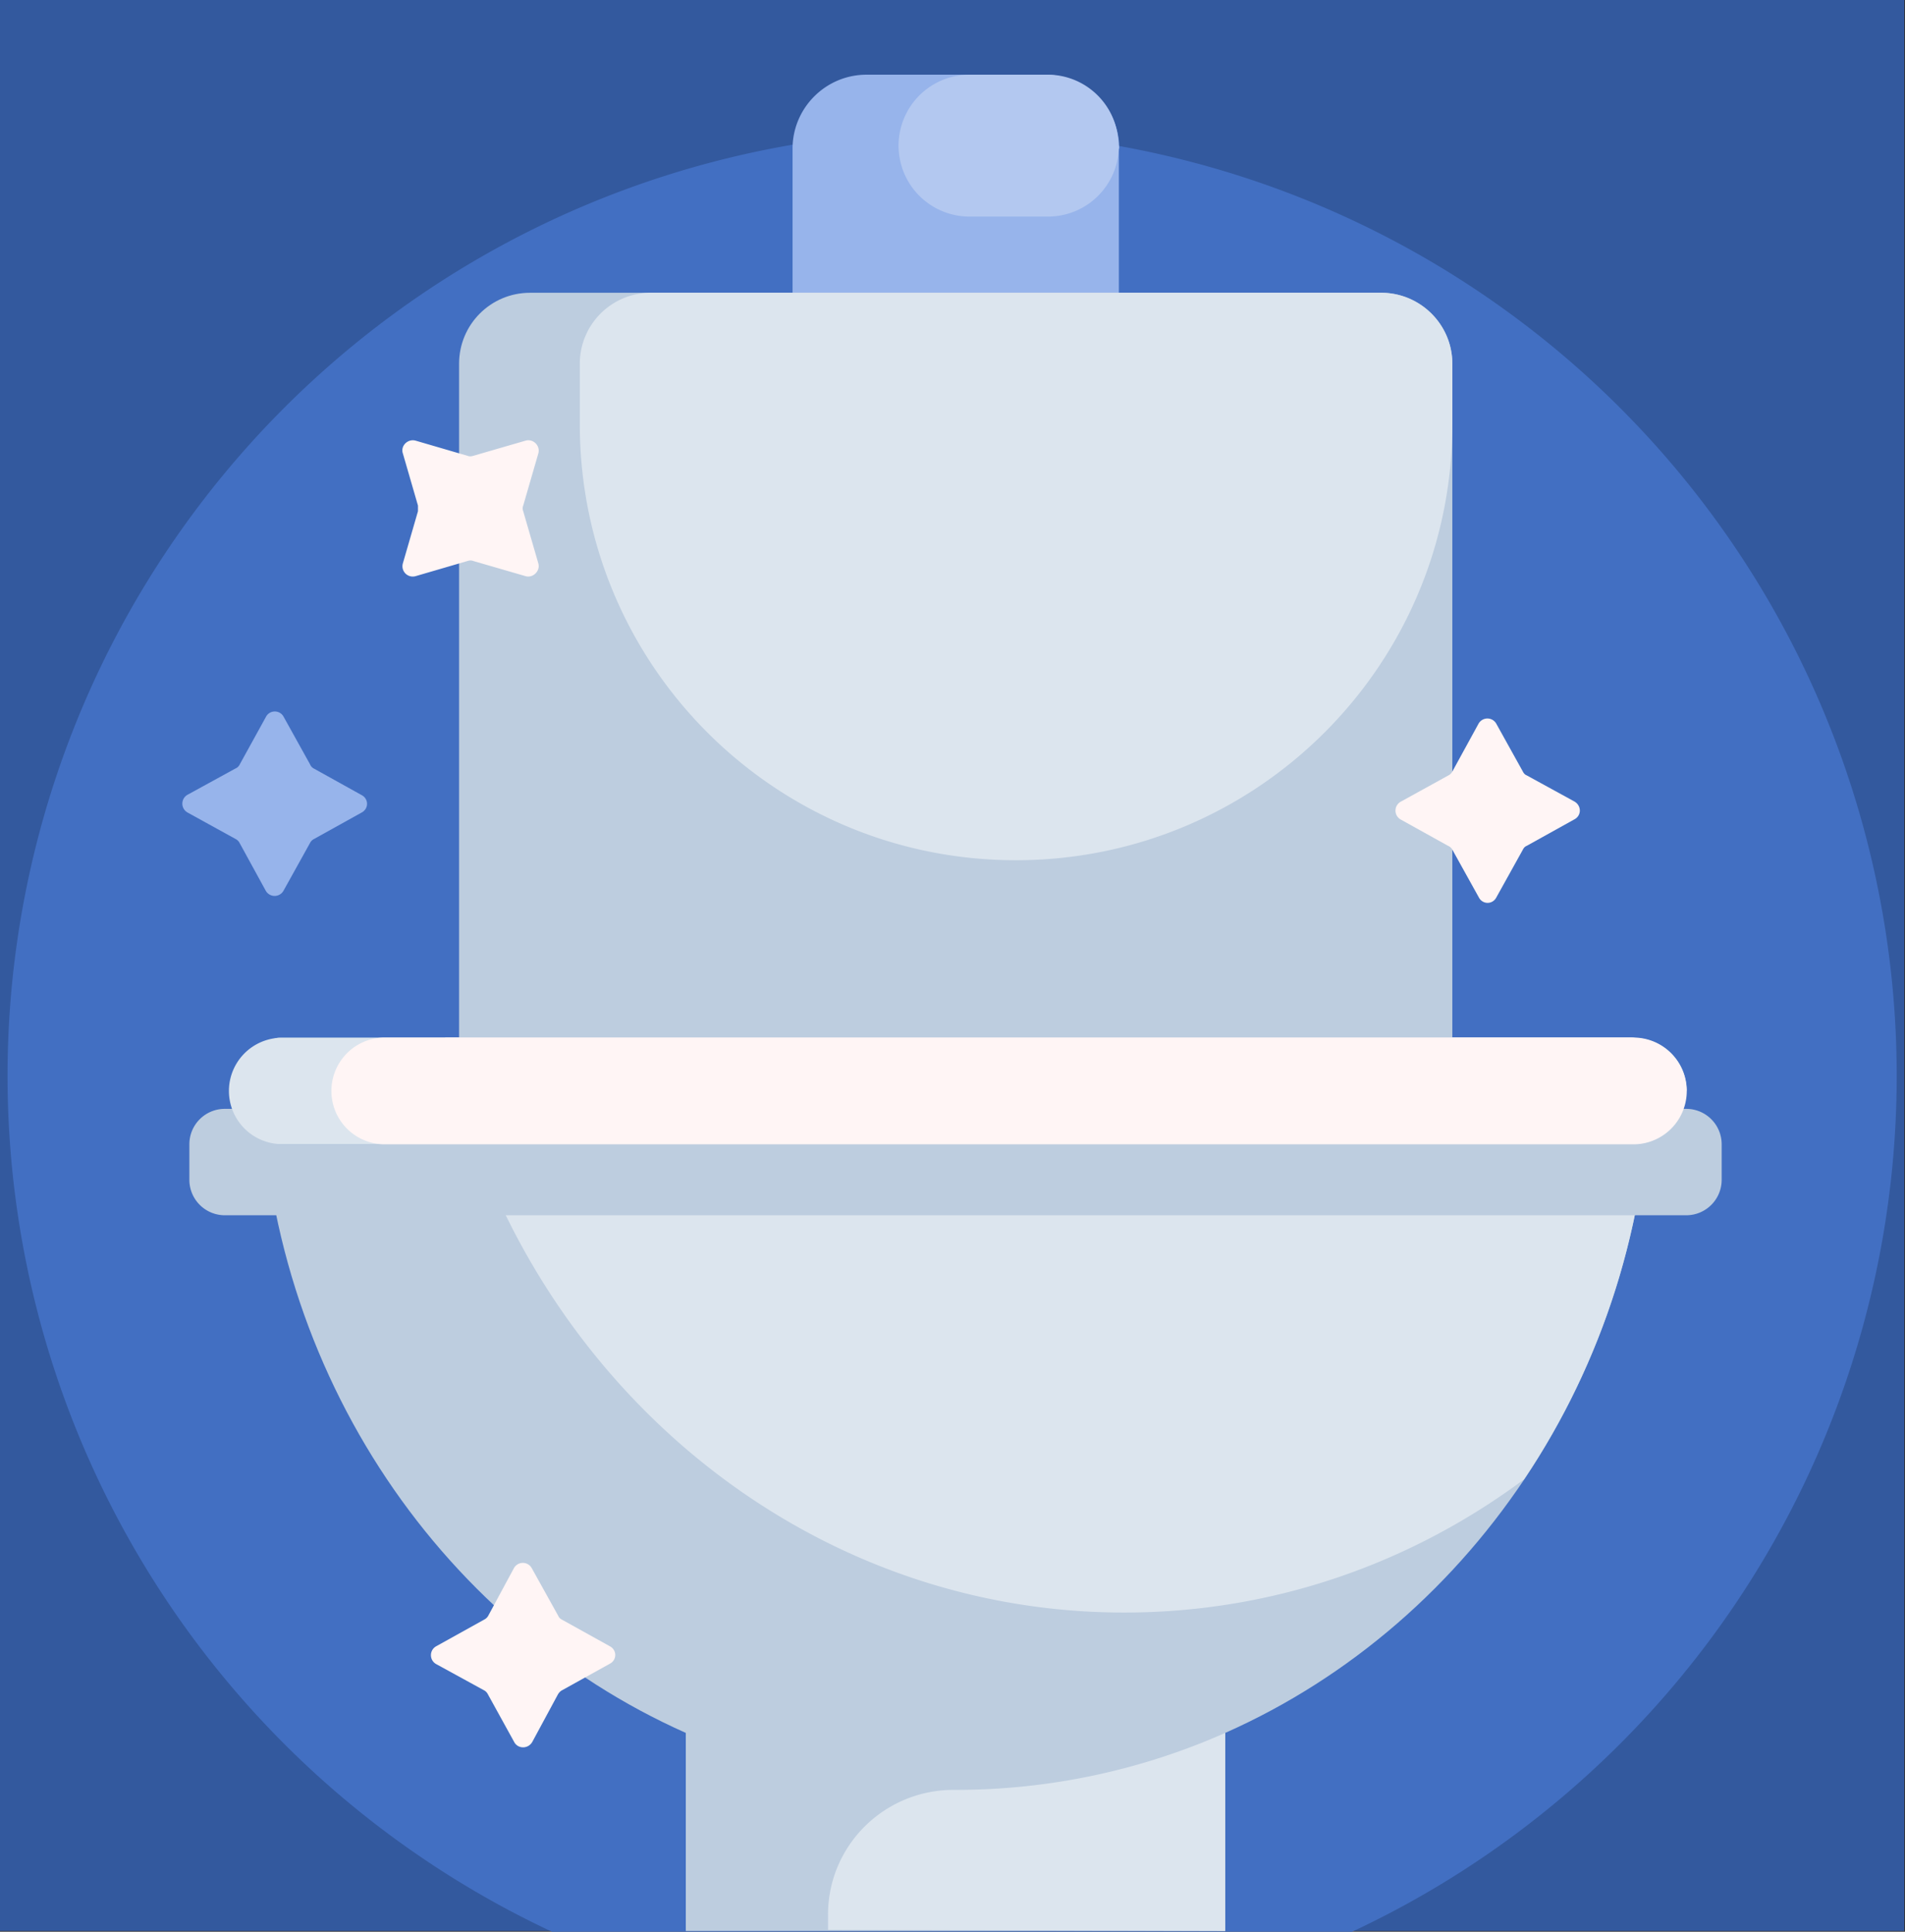
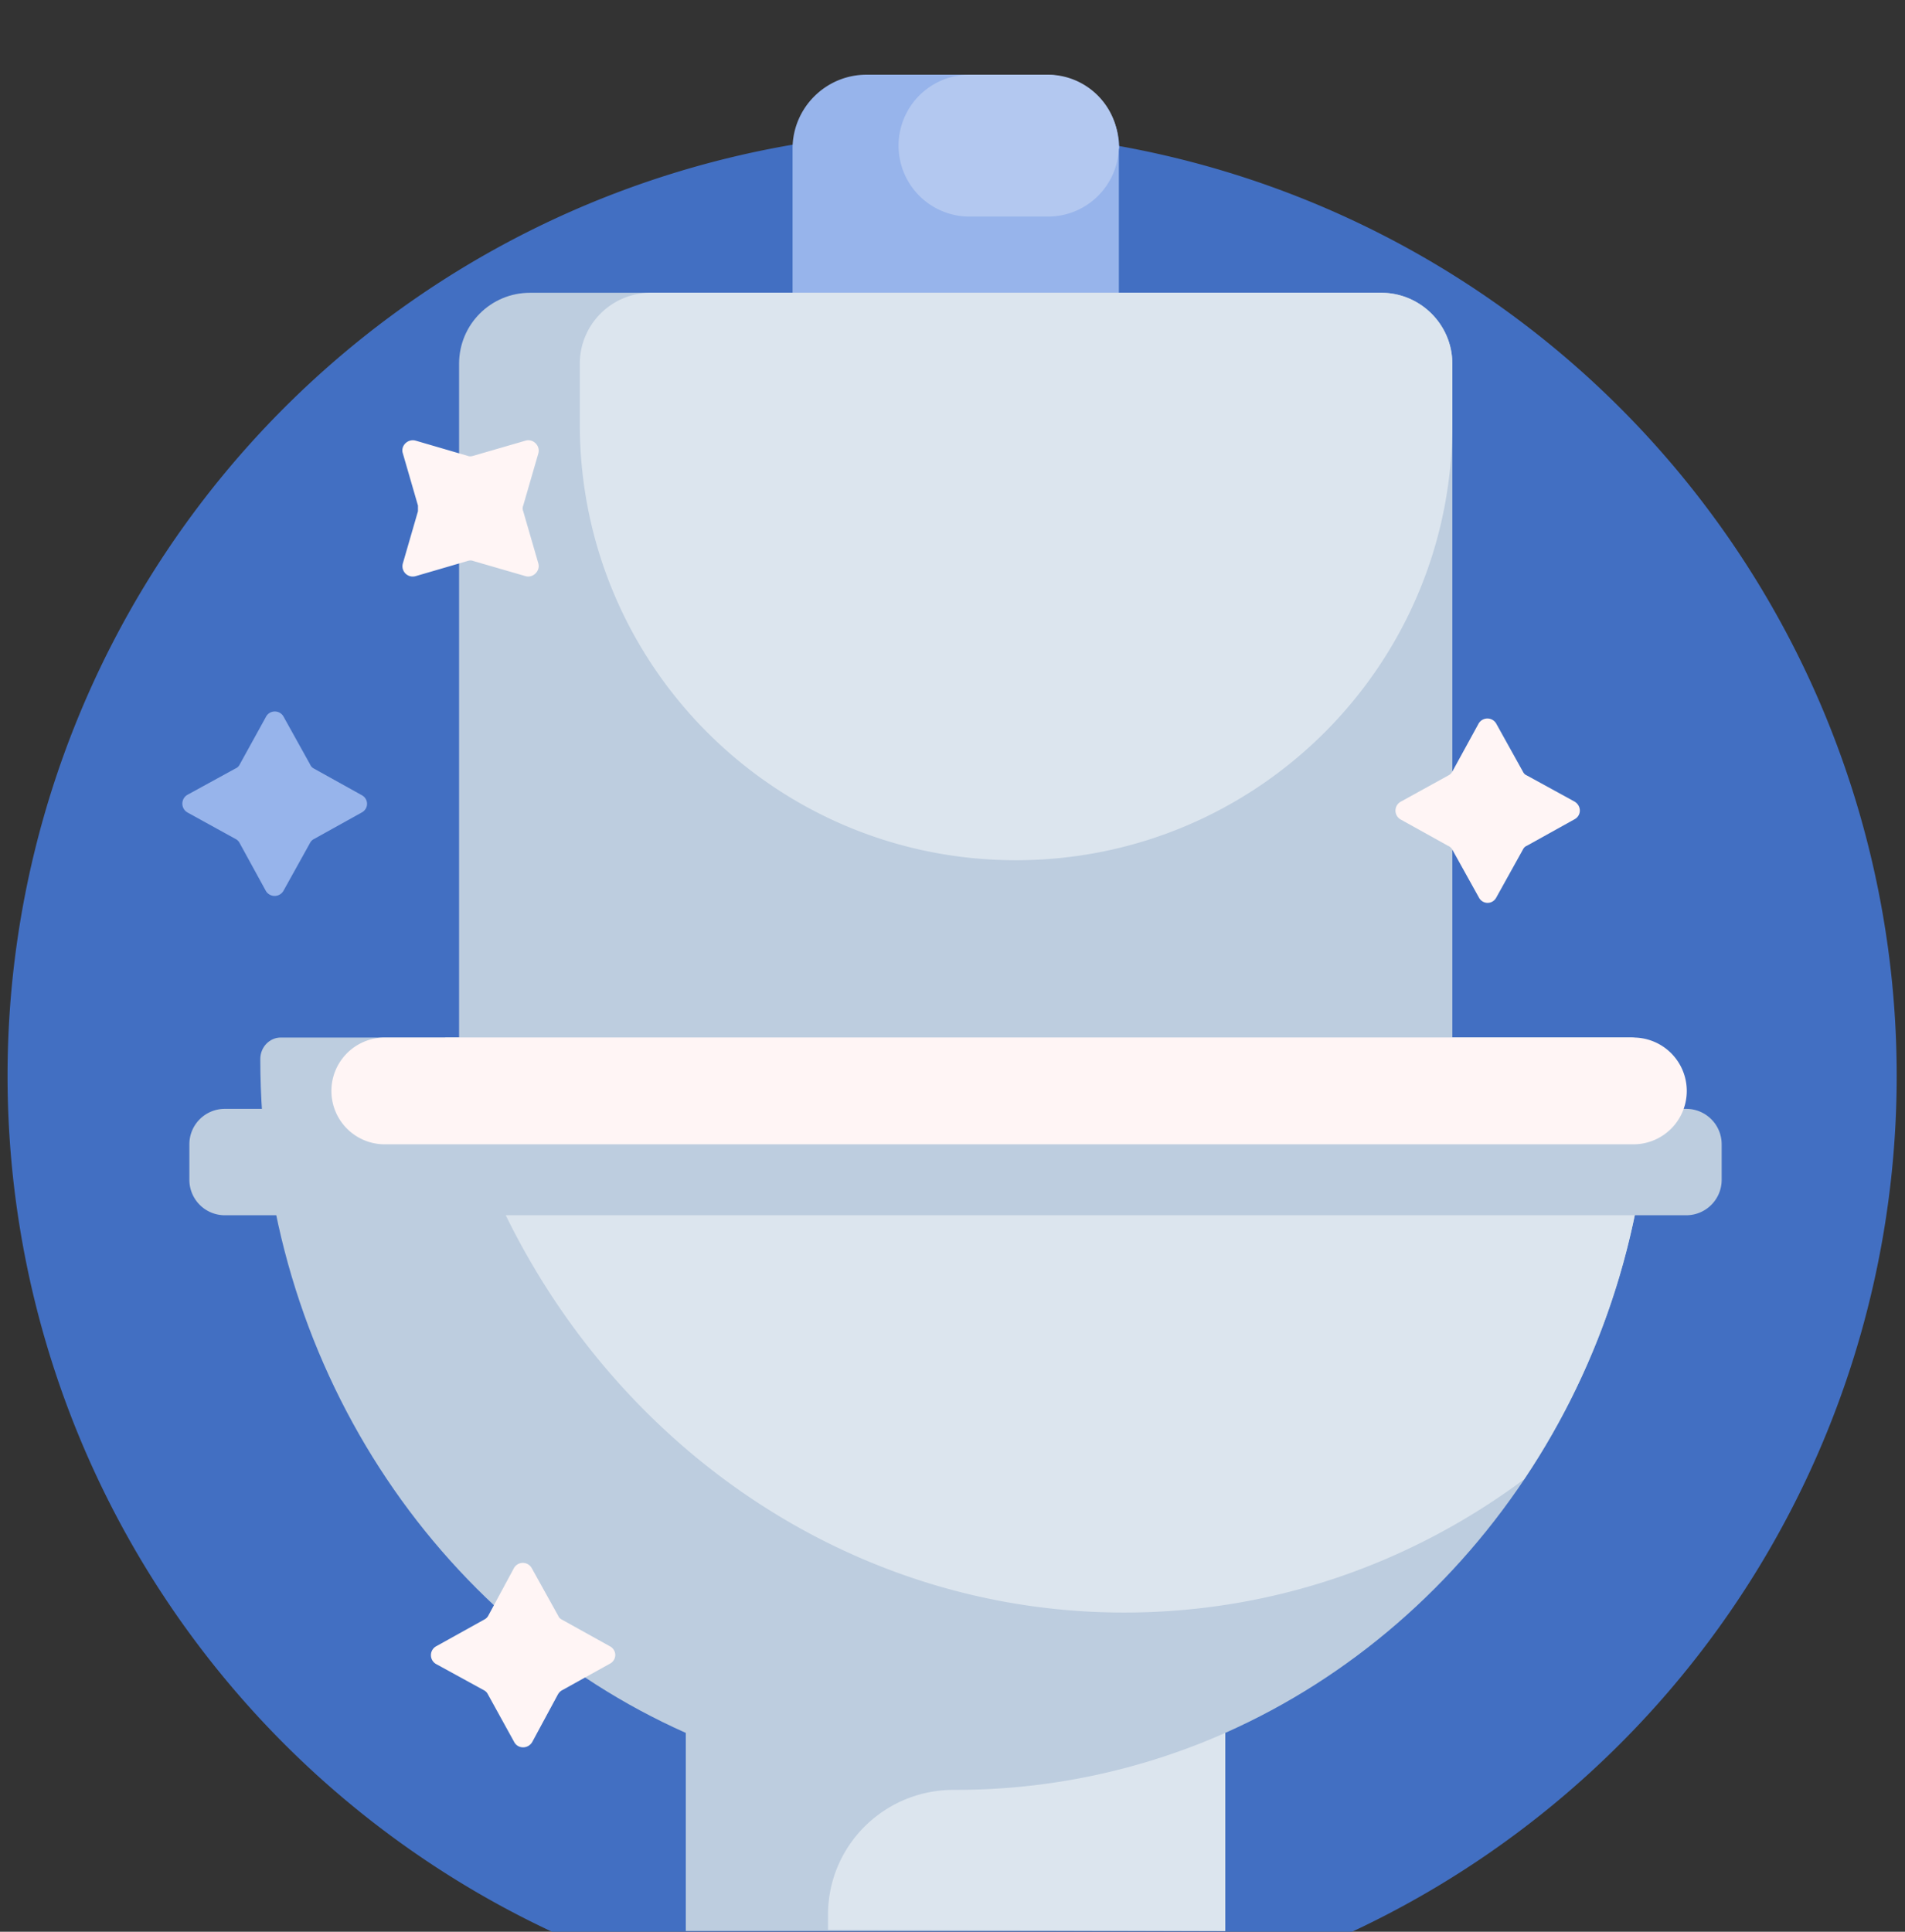
<svg xmlns="http://www.w3.org/2000/svg" fill-rule="evenodd" stroke-linejoin="round" stroke-miterlimit="2" clip-rule="evenodd" viewBox="0 0 505 512">
  <rect x="0" y="0" width="505" height="512" fill="#333333" stroke="none" />
  <path fill="none" d="M0 0h504.8v512H0z" />
  <clipPath id="a">
    <path d="M0 0h504.8v512H0z" />
  </clipPath>
  <g clip-path="url(#a)">
-     <path fill="#33599e" d="M0 0h504.8v511.8H0z" />
    <path fill="#426fc2" fill-rule="nonzero" d="M2 285.1a250.4 250.4 0 11323 239.7c-1.8.6-3.9.6-5.8 0a250.6 250.6 0 00-133.7 0c-1.9.6-4 .6-5.8 0A250.5 250.5 0 012 285.2z" />
    <path fill="#97b4eb" fill-rule="nonzero" d="M83.2 203.7l12.6 7c2 1 2 3.7 0 4.7l-12.6 7c-.4.2-.8.6-1 1l-7 12.6a2.7 2.7 0 01-4.8 0l-6.9-12.6c-.2-.4-.6-.8-1-1l-12.7-7a2.7 2.7 0 010-4.8l12.6-6.9c.5-.2.9-.6 1.1-1l7-12.7c1-1.9 3.7-1.9 4.7 0l7 12.6c.2.5.6.9 1 1.1zM296.6 39.4v45.4c0 10.8-8.8 19.6-19.7 19.6h-47.2a19.6 19.6 0 01-19.6-19.6V39.4c0-10.8 8.8-19.6 19.6-19.6H277c10.9 0 19.7 8.8 19.7 19.6z" />
    <path fill="#b3c8f0" fill-rule="nonzero" d="M296.6 38.6c0 10.4-8.4 18.8-18.8 18.8H257a18.8 18.8 0 110-37.6h20.7c10.4 0 18.8 8.4 18.8 18.8z" />
    <path fill="#bdcddf" fill-rule="nonzero" d="M437.6 280.6c0 80.4-46.5 149.3-112.8 178.7v52.5h-143v-52.5C115.7 429.9 69 361 69 280.7c0-3.2 2.5-5.7 5.4-5.7h47.3V96.4c0-10.4 8.4-18.8 18.8-18.8h225.7c10.3 0 18.8 8.4 18.8 18.8V275h47.3c2.9 0 5.3 2.5 5.3 5.6z" />
    <path fill="#dce5ee" fill-rule="nonzero" d="M253.3 474.4a176 176 0 0071.5-15.1v52.5l-105.3-.3v-4c0-18.4 15-33.2 33.5-33.1h.3zm179-199.4H118c18 87.1 91.8 152.4 180 152.4 39.5 0 76-13 106-35.3 21.2-31.5 33.6-70 33.6-111.4 0-3.2-2.4-5.7-5.3-5.7zm-163-47c63.9 0 115.7-51.7 115.7-115.6v-16c0-10.4-8.5-18.8-18.9-18.8H172.5a18.8 18.8 0 00-18.8 18.8v16c0 63.9 51.7 115.6 115.6 115.6z" />
    <path fill="#bdcddf" fill-rule="nonzero" d="M456.4 303.3v9.4c0 5.2-4.2 9.4-9.4 9.4H59.6a9.4 9.4 0 01-9.4-9.4v-9.4c0-5.2 4.2-9.4 9.4-9.4H447c5.2 0 9.4 4.2 9.4 9.4z" />
-     <path fill="#dce5ee" fill-rule="nonzero" d="M447 289.2c0 7.7-6.3 14-14 14H73.6a14.1 14.1 0 010-28.1H433c7.8 0 14.1 6.3 14.1 14z" />
    <path fill="#fff5f5" fill-rule="nonzero" d="M110.8 135.5V134l-4-13.8c-.7-2 1.3-4 3.4-3.4l13.7 4c.5.2 1 .2 1.6 0l13.8-4c2-.6 4 1.3 3.4 3.4l-4 13.8c-.2.5-.2 1 0 1.5l4 13.8c.6 2-1.4 4-3.4 3.4l-13.8-4c-.5-.2-1-.2-1.6 0l-13.7 4c-2.1.6-4-1.3-3.4-3.4l4-13.8zm260.5 81.7l12.6 7c.5.2.9.6 1.1 1l7 12.6c1 2 3.7 2 4.7 0l7-12.6c.2-.4.5-.8 1-1l12.6-7c2-1 2-3.7 0-4.8l-12.6-6.9c-.5-.2-.8-.6-1-1l-7-12.6a2.7 2.7 0 00-4.8 0l-6.9 12.6c-.2.4-.6.8-1 1l-12.7 7a2.7 2.7 0 000 4.7zM433 275H102a14.1 14.1 0 000 28.3h331a14.1 14.1 0 000-28.3zM161.6 436.3l-12.6-7c-.4-.2-.8-.5-1-1l-7-12.6a2.7 2.7 0 00-4.8 0l-6.8 12.6c-.3.5-.7.8-1.1 1l-12.6 7a2.7 2.7 0 000 4.8l12.6 6.9c.4.2.8.6 1 1l7 12.7c1 1.9 3.7 1.9 4.8 0l6.8-12.6c.3-.5.7-.9 1.1-1.1l12.6-7c2-1 2-3.7 0-4.7z" />
  </g>
</svg>